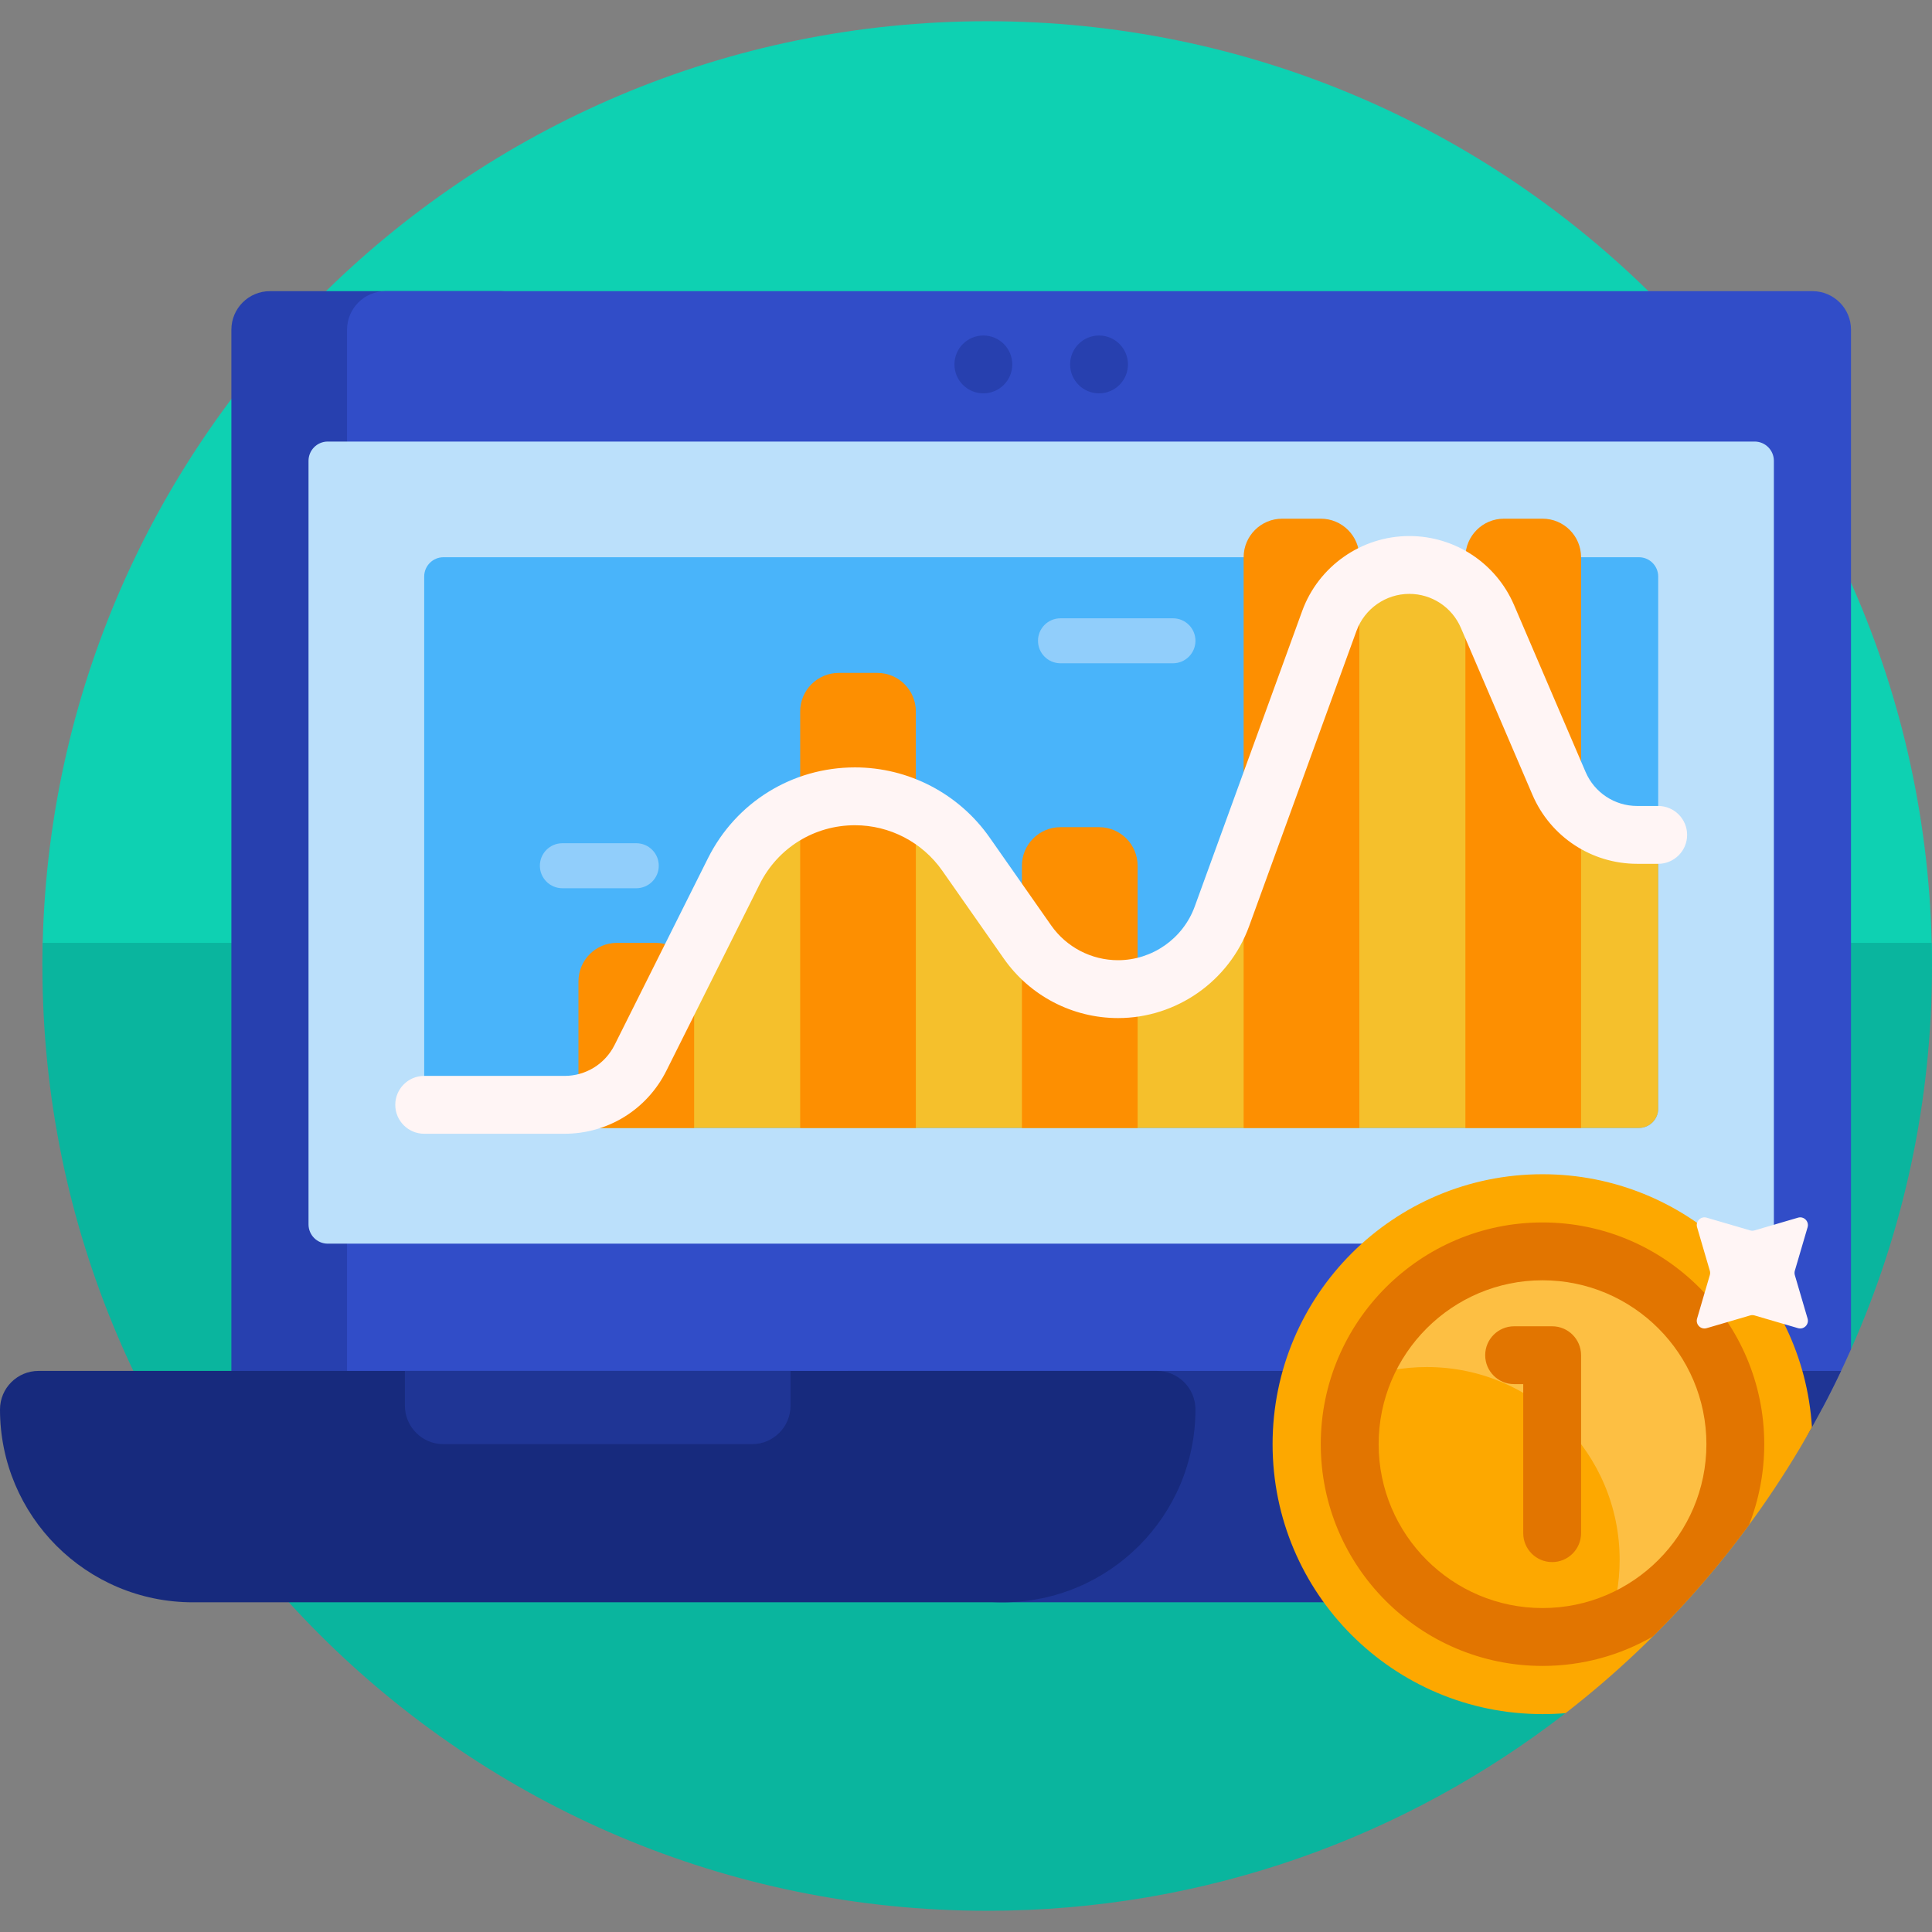
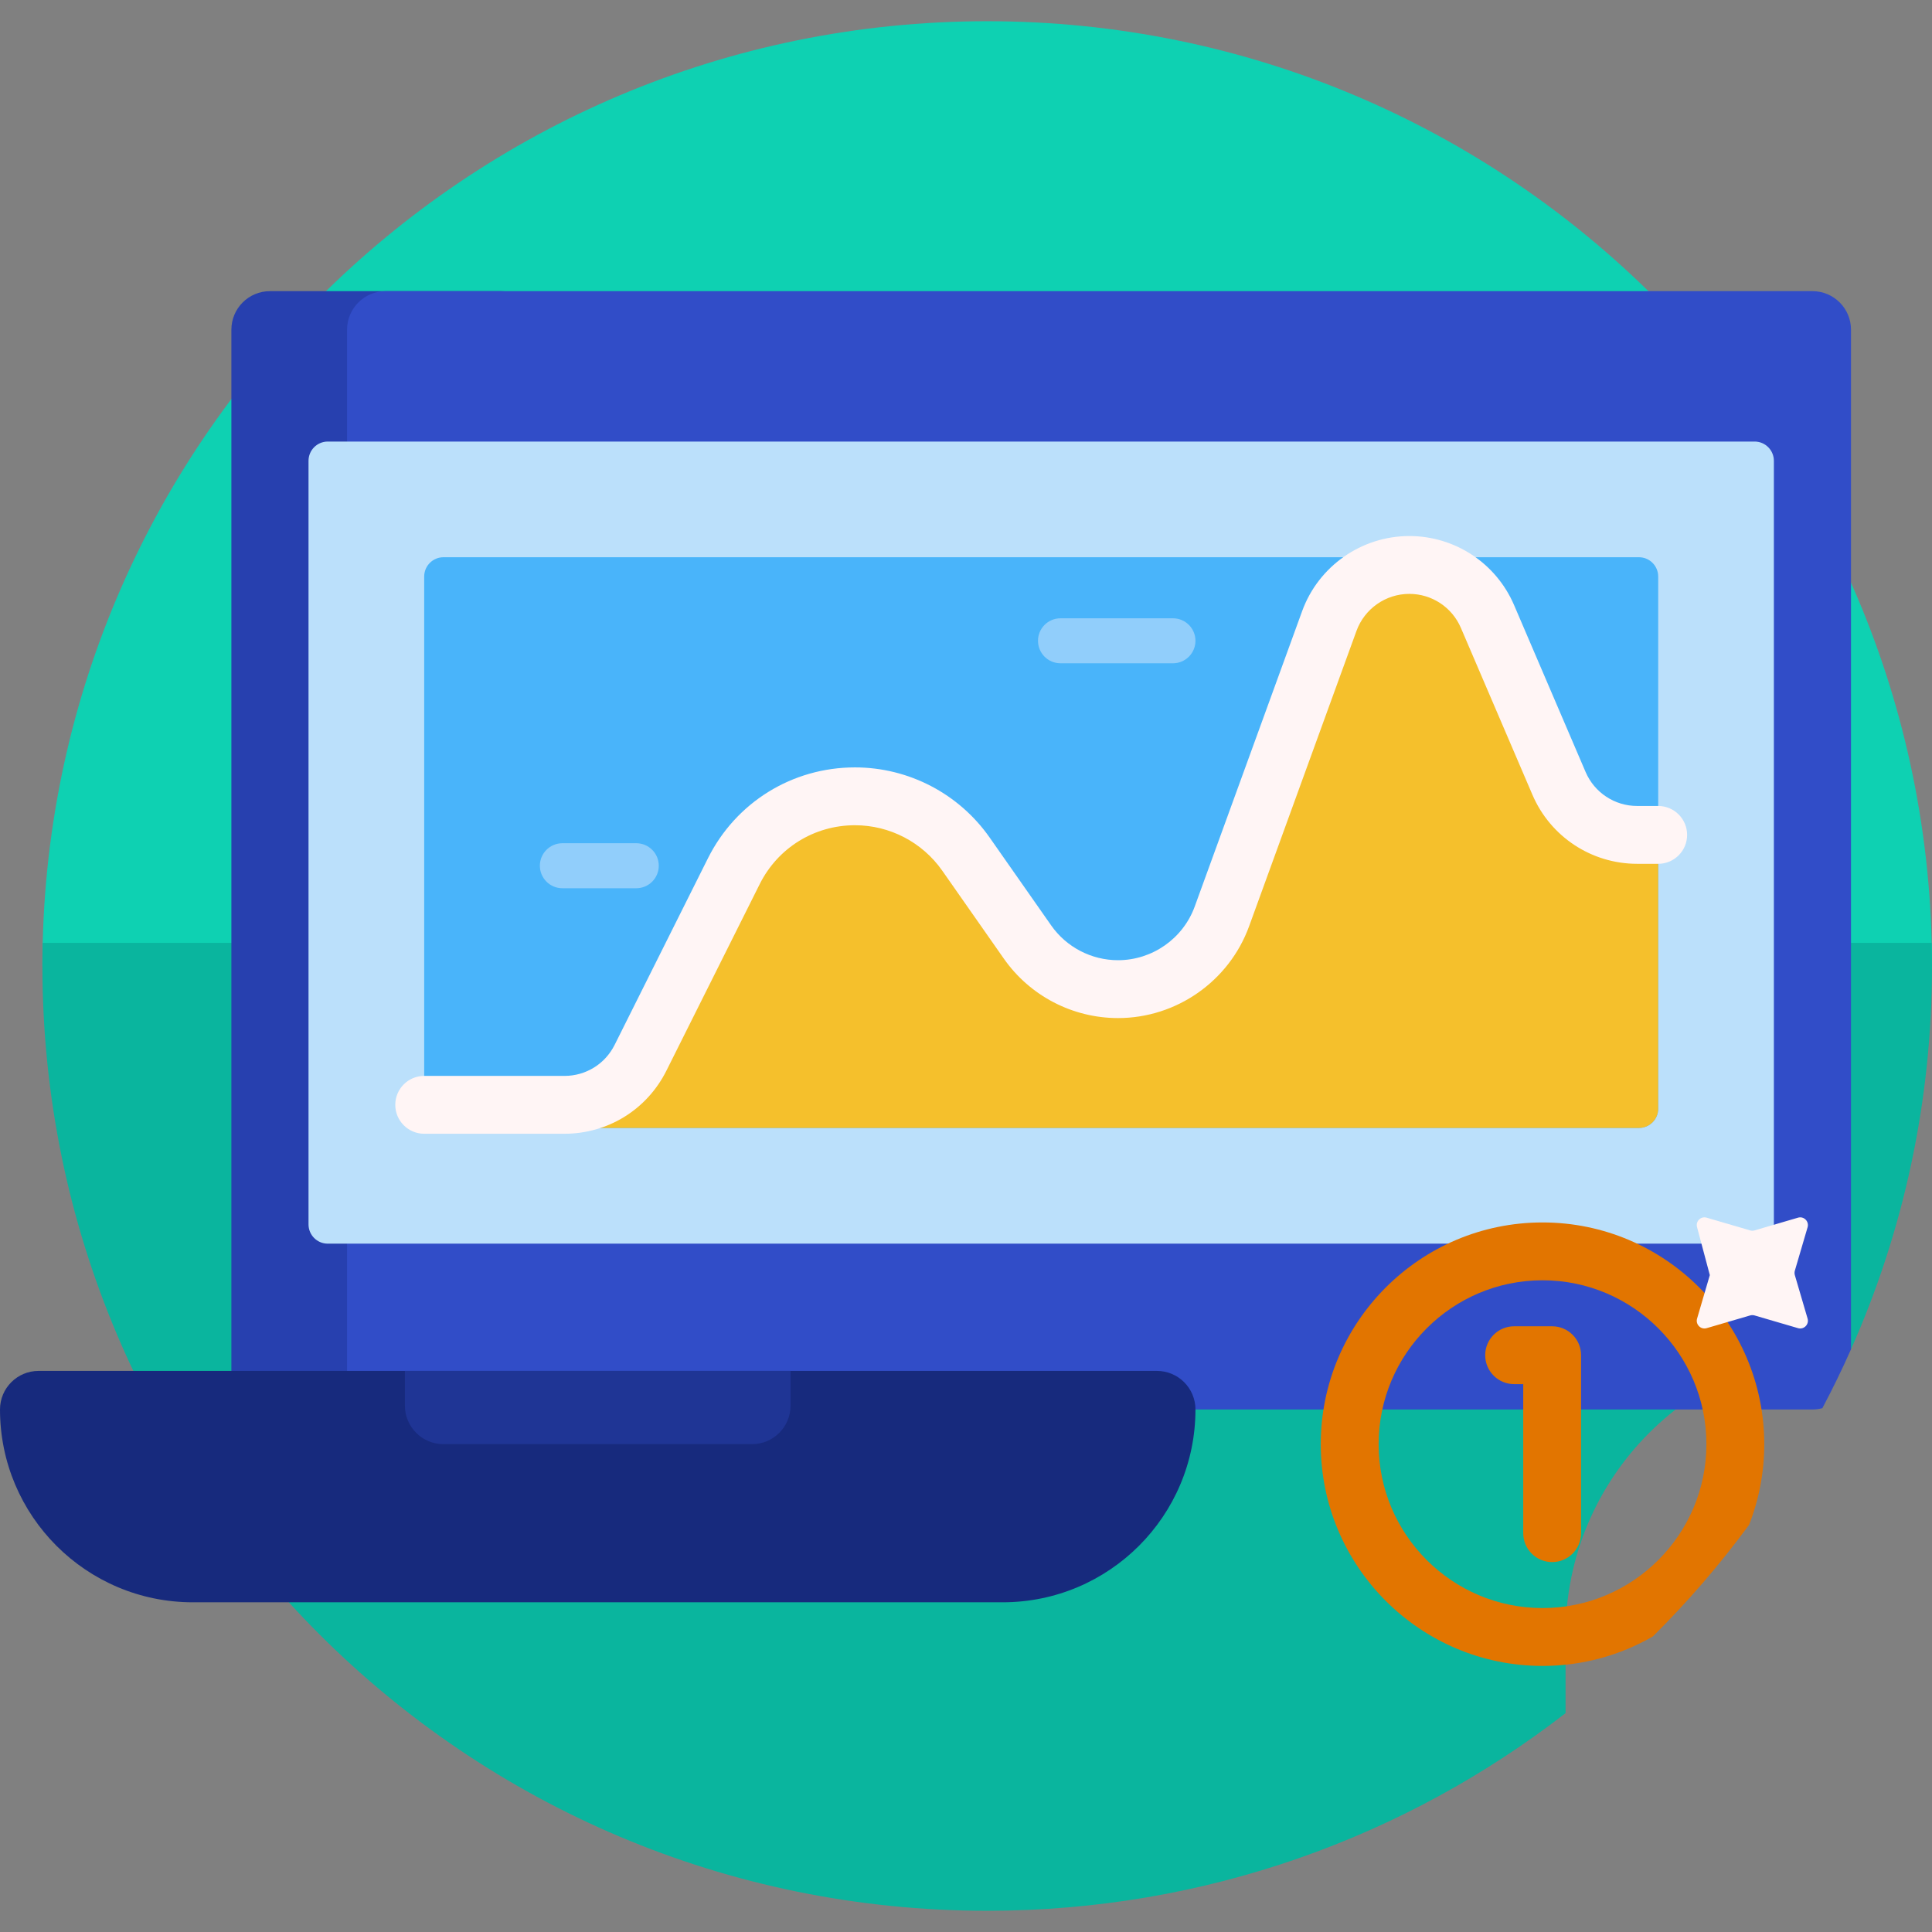
<svg xmlns="http://www.w3.org/2000/svg" width="64" height="64" viewBox="0 0 64 64" fill="none">
  <rect x="0" y="0" width="64" height="64" fill="#808080" stroke="none" />
  <g clip-path="url(#clip0_921_7408)">
    <path d="M1.405 32C1.405 14.715 15.418 0.703 32.703 0.703C49.988 0.703 64 14.715 64 32C64 32.128 1.405 32.128 1.405 32Z" fill="#0ED1B2" />
    <path d="M51.861 56.75C46.567 60.854 39.92 63.297 32.703 63.297C15.418 63.297 1.405 49.285 1.405 32C1.405 31.744 1.408 31.488 1.414 31.233H63.991C63.997 31.488 64 31.744 64 32C64 36.52 63.042 40.816 61.317 44.697C56.095 44.697 51.861 48.931 51.861 54.153L51.861 56.75Z" fill="#0AB59E" />
    <path d="M17.884 10.922V45.413C17.884 46.119 17.312 46.691 16.607 46.691H8.942C8.236 46.691 7.665 46.119 7.665 45.413V10.922C7.665 10.217 8.236 9.645 8.942 9.645H16.607C17.312 9.645 17.884 10.217 17.884 10.922Z" fill="#2740AF" />
    <path d="M61.317 10.922V44.697C61.023 45.36 60.706 46.011 60.368 46.648C60.263 46.676 60.153 46.691 60.04 46.691H12.774C12.069 46.691 11.497 46.119 11.497 45.413V10.922C11.497 10.217 12.069 9.645 12.774 9.645H60.04C60.745 9.645 61.317 10.217 61.317 10.922Z" fill="#314DC8" />
-     <path d="M60.988 45.413C60.687 46.048 60.364 46.67 60.023 47.281C58.866 49.344 55.262 53.078 54.93 53.078H33.213C29.686 53.078 26.826 50.218 26.826 46.691C26.826 45.985 27.398 45.413 28.104 45.413H60.988Z" fill="#1F3595" />
    <path d="M39.601 46.691C39.601 50.218 36.741 53.078 33.214 53.078H6.387C2.86 53.078 0 50.218 0 46.691C0 45.985 0.572 45.413 1.277 45.413H38.323C39.029 45.413 39.601 45.985 39.601 46.691Z" fill="#172A7D" />
    <path d="M24.91 47.84H14.691C13.985 47.84 13.413 47.268 13.413 46.563V45.413H26.188V46.563C26.188 47.268 25.616 47.84 24.91 47.84Z" fill="#1F3595" />
-     <path d="M37.365 12.072C37.365 12.601 36.936 13.03 36.407 13.03C35.878 13.03 35.449 12.601 35.449 12.072C35.449 11.543 35.878 11.114 36.407 11.114C36.936 11.114 37.365 11.543 37.365 12.072ZM32.575 11.114C32.046 11.114 31.617 11.543 31.617 12.072C31.617 12.601 32.046 13.03 32.575 13.03C33.104 13.03 33.533 12.601 33.533 12.072C33.533 11.543 33.104 11.114 32.575 11.114Z" fill="#2740AF" />
    <path d="M58.762 15.266V40.559C58.762 40.912 58.476 41.198 58.124 41.198H10.858C10.505 41.198 10.22 40.912 10.22 40.559V15.266C10.22 14.913 10.505 14.627 10.858 14.627H58.124C58.476 14.627 58.762 14.913 58.762 15.266Z" fill="#BBE0FB" />
    <path d="M54.93 19.098V36.727C54.93 37.079 54.644 37.365 54.291 37.365H14.691C14.338 37.365 14.052 37.079 14.052 36.727V19.098C14.052 18.745 14.338 18.459 14.691 18.459H54.291C54.644 18.459 54.93 18.745 54.93 19.098Z" fill="#49B4FA" />
    <path d="M39.601 21.227C39.601 21.639 39.267 21.972 38.856 21.972H35.13C34.718 21.972 34.385 21.638 34.385 21.227C34.385 20.815 34.718 20.482 35.13 20.482H38.856C39.267 20.482 39.601 20.815 39.601 21.227ZM21.078 27.933H18.629C18.218 27.933 17.884 28.267 17.884 28.679C17.884 29.09 18.218 29.424 18.629 29.424H21.078C21.489 29.424 21.823 29.09 21.823 28.679C21.823 28.267 21.489 27.933 21.078 27.933Z" fill="#91CEFB" />
    <path d="M54.233 28.359H54.93V36.727C54.93 37.079 54.644 37.365 54.291 37.365H18.683L18.697 37.301C20.137 37.301 21.431 36.502 22.075 35.214L25.166 29.033C25.767 27.829 26.977 27.082 28.322 27.082C29.473 27.082 30.554 27.645 31.214 28.587L33.252 31.499C34.115 32.733 35.53 33.469 37.036 33.469C38.972 33.469 40.716 32.247 41.378 30.428L44.936 20.642C45.203 19.909 45.905 19.417 46.685 19.417C47.43 19.417 48.101 19.86 48.394 20.545L50.763 26.071C51.358 27.461 52.721 28.359 54.233 28.359Z" fill="#F5C02C" />
-     <path d="M30.339 23.569V37.365H26.507V23.569C26.507 22.863 27.079 22.291 27.784 22.291H29.062C29.767 22.291 30.339 22.863 30.339 23.569ZM43.752 17.182H42.475C41.77 17.182 41.197 17.754 41.197 18.459V37.365H45.03V18.459C45.03 17.754 44.458 17.182 43.752 17.182ZM51.098 17.182H49.82C49.115 17.182 48.543 17.754 48.543 18.459V37.365H52.375V18.459C52.375 17.754 51.803 17.182 51.098 17.182ZM36.407 27.401H35.13C34.424 27.401 33.852 27.973 33.852 28.679V37.365H37.685V28.679C37.685 27.973 37.113 27.401 36.407 27.401ZM21.716 31.233H20.439C19.733 31.233 19.162 31.805 19.162 32.511V37.365H22.994V32.511C22.994 31.805 22.422 31.233 21.716 31.233Z" fill="#FD8F01" />
-     <path d="M60.023 47.28C57.96 50.96 55.175 54.181 51.861 56.75C51.609 56.772 51.355 56.782 51.098 56.782C46.159 56.782 42.156 52.779 42.156 47.84C42.156 42.902 46.159 38.898 51.098 38.898C55.848 38.898 59.733 42.603 60.023 47.28Z" fill="#FDA800" />
-     <path d="M45.091 45.665C45.98 43.209 48.334 41.453 51.098 41.453C54.625 41.453 57.485 44.313 57.485 47.84C57.485 50.604 55.73 52.958 53.273 53.848C53.519 53.169 53.653 52.436 53.653 51.673C53.653 48.145 50.793 45.285 47.266 45.285C46.502 45.285 45.77 45.42 45.091 45.665Z" fill="#FDBF43" />
    <path d="M52.375 44.893V50.788C52.375 51.317 51.946 51.746 51.417 51.746C50.888 51.746 50.459 51.317 50.459 50.788V45.851H50.157C49.628 45.851 49.199 45.422 49.199 44.893C49.199 44.364 49.628 43.935 50.157 43.935H51.417C51.946 43.935 52.375 44.364 52.375 44.893ZM58.443 47.84C58.443 48.783 58.265 49.685 57.94 50.513C56.974 51.827 55.909 53.063 54.754 54.209C53.677 54.83 52.428 55.186 51.098 55.186C47.047 55.186 43.752 51.891 43.752 47.84C43.752 43.79 47.047 40.495 51.098 40.495C55.148 40.495 58.443 43.79 58.443 47.84ZM56.527 47.84C56.527 44.847 54.091 42.411 51.098 42.411C48.104 42.411 45.669 44.847 45.669 47.84C45.669 50.834 48.104 53.269 51.098 53.269C54.091 53.269 56.527 50.834 56.527 47.84Z" fill="#E27500" />
-     <path d="M59.879 43.68C59.935 43.874 59.755 44.054 59.562 43.997L58.12 43.575C58.073 43.562 58.023 43.562 57.977 43.575L56.535 43.997C56.341 44.054 56.161 43.874 56.218 43.68L56.64 42.239C56.654 42.192 56.654 42.142 56.64 42.095L56.218 40.654C56.161 40.46 56.341 40.28 56.535 40.337L57.977 40.759C58.023 40.773 58.073 40.773 58.12 40.759L59.562 40.337C59.755 40.28 59.935 40.46 59.879 40.654L59.456 42.095C59.443 42.142 59.443 42.192 59.456 42.239L59.879 43.68ZM22.075 35.469L25.166 29.288C25.767 28.085 26.977 27.337 28.322 27.337C29.473 27.337 30.554 27.9 31.214 28.843L33.252 31.754C34.115 32.988 35.53 33.725 37.036 33.725C38.972 33.725 40.716 32.503 41.378 30.684L44.936 20.897C45.203 20.165 45.905 19.673 46.685 19.673C47.43 19.673 48.101 20.115 48.394 20.8L50.763 26.326C51.358 27.717 52.721 28.615 54.233 28.615H54.93C55.459 28.615 55.888 28.186 55.888 27.657C55.888 27.128 55.459 26.699 54.93 26.699H54.233C53.488 26.699 52.817 26.256 52.524 25.571L50.156 20.045C49.56 18.655 48.197 17.757 46.685 17.757C45.102 17.757 43.676 18.756 43.136 20.242L39.577 30.029C39.19 31.093 38.169 31.808 37.036 31.808C36.155 31.808 35.327 31.377 34.821 30.655L32.783 27.744C31.765 26.29 30.098 25.421 28.322 25.421C26.246 25.421 24.38 26.575 23.452 28.431L20.361 34.612C20.044 35.247 19.406 35.641 18.697 35.641H14.052C13.523 35.641 13.094 36.07 13.094 36.599C13.094 37.128 13.523 37.557 14.052 37.557H18.697C20.137 37.557 21.431 36.757 22.075 35.469Z" fill="#FFF5F5" />
+     <path d="M59.879 43.68C59.935 43.874 59.755 44.054 59.562 43.997L58.12 43.575C58.073 43.562 58.023 43.562 57.977 43.575L56.535 43.997C56.341 44.054 56.161 43.874 56.218 43.68L56.64 42.239L56.218 40.654C56.161 40.46 56.341 40.28 56.535 40.337L57.977 40.759C58.023 40.773 58.073 40.773 58.12 40.759L59.562 40.337C59.755 40.28 59.935 40.46 59.879 40.654L59.456 42.095C59.443 42.142 59.443 42.192 59.456 42.239L59.879 43.68ZM22.075 35.469L25.166 29.288C25.767 28.085 26.977 27.337 28.322 27.337C29.473 27.337 30.554 27.9 31.214 28.843L33.252 31.754C34.115 32.988 35.53 33.725 37.036 33.725C38.972 33.725 40.716 32.503 41.378 30.684L44.936 20.897C45.203 20.165 45.905 19.673 46.685 19.673C47.43 19.673 48.101 20.115 48.394 20.8L50.763 26.326C51.358 27.717 52.721 28.615 54.233 28.615H54.93C55.459 28.615 55.888 28.186 55.888 27.657C55.888 27.128 55.459 26.699 54.93 26.699H54.233C53.488 26.699 52.817 26.256 52.524 25.571L50.156 20.045C49.56 18.655 48.197 17.757 46.685 17.757C45.102 17.757 43.676 18.756 43.136 20.242L39.577 30.029C39.19 31.093 38.169 31.808 37.036 31.808C36.155 31.808 35.327 31.377 34.821 30.655L32.783 27.744C31.765 26.29 30.098 25.421 28.322 25.421C26.246 25.421 24.38 26.575 23.452 28.431L20.361 34.612C20.044 35.247 19.406 35.641 18.697 35.641H14.052C13.523 35.641 13.094 36.07 13.094 36.599C13.094 37.128 13.523 37.557 14.052 37.557H18.697C20.137 37.557 21.431 36.757 22.075 35.469Z" fill="#FFF5F5" />
  </g>
  <defs>
    <clipPath id="clip0_921_7408">
      <rect width="64" height="64" fill="white" />
    </clipPath>
  </defs>
</svg>